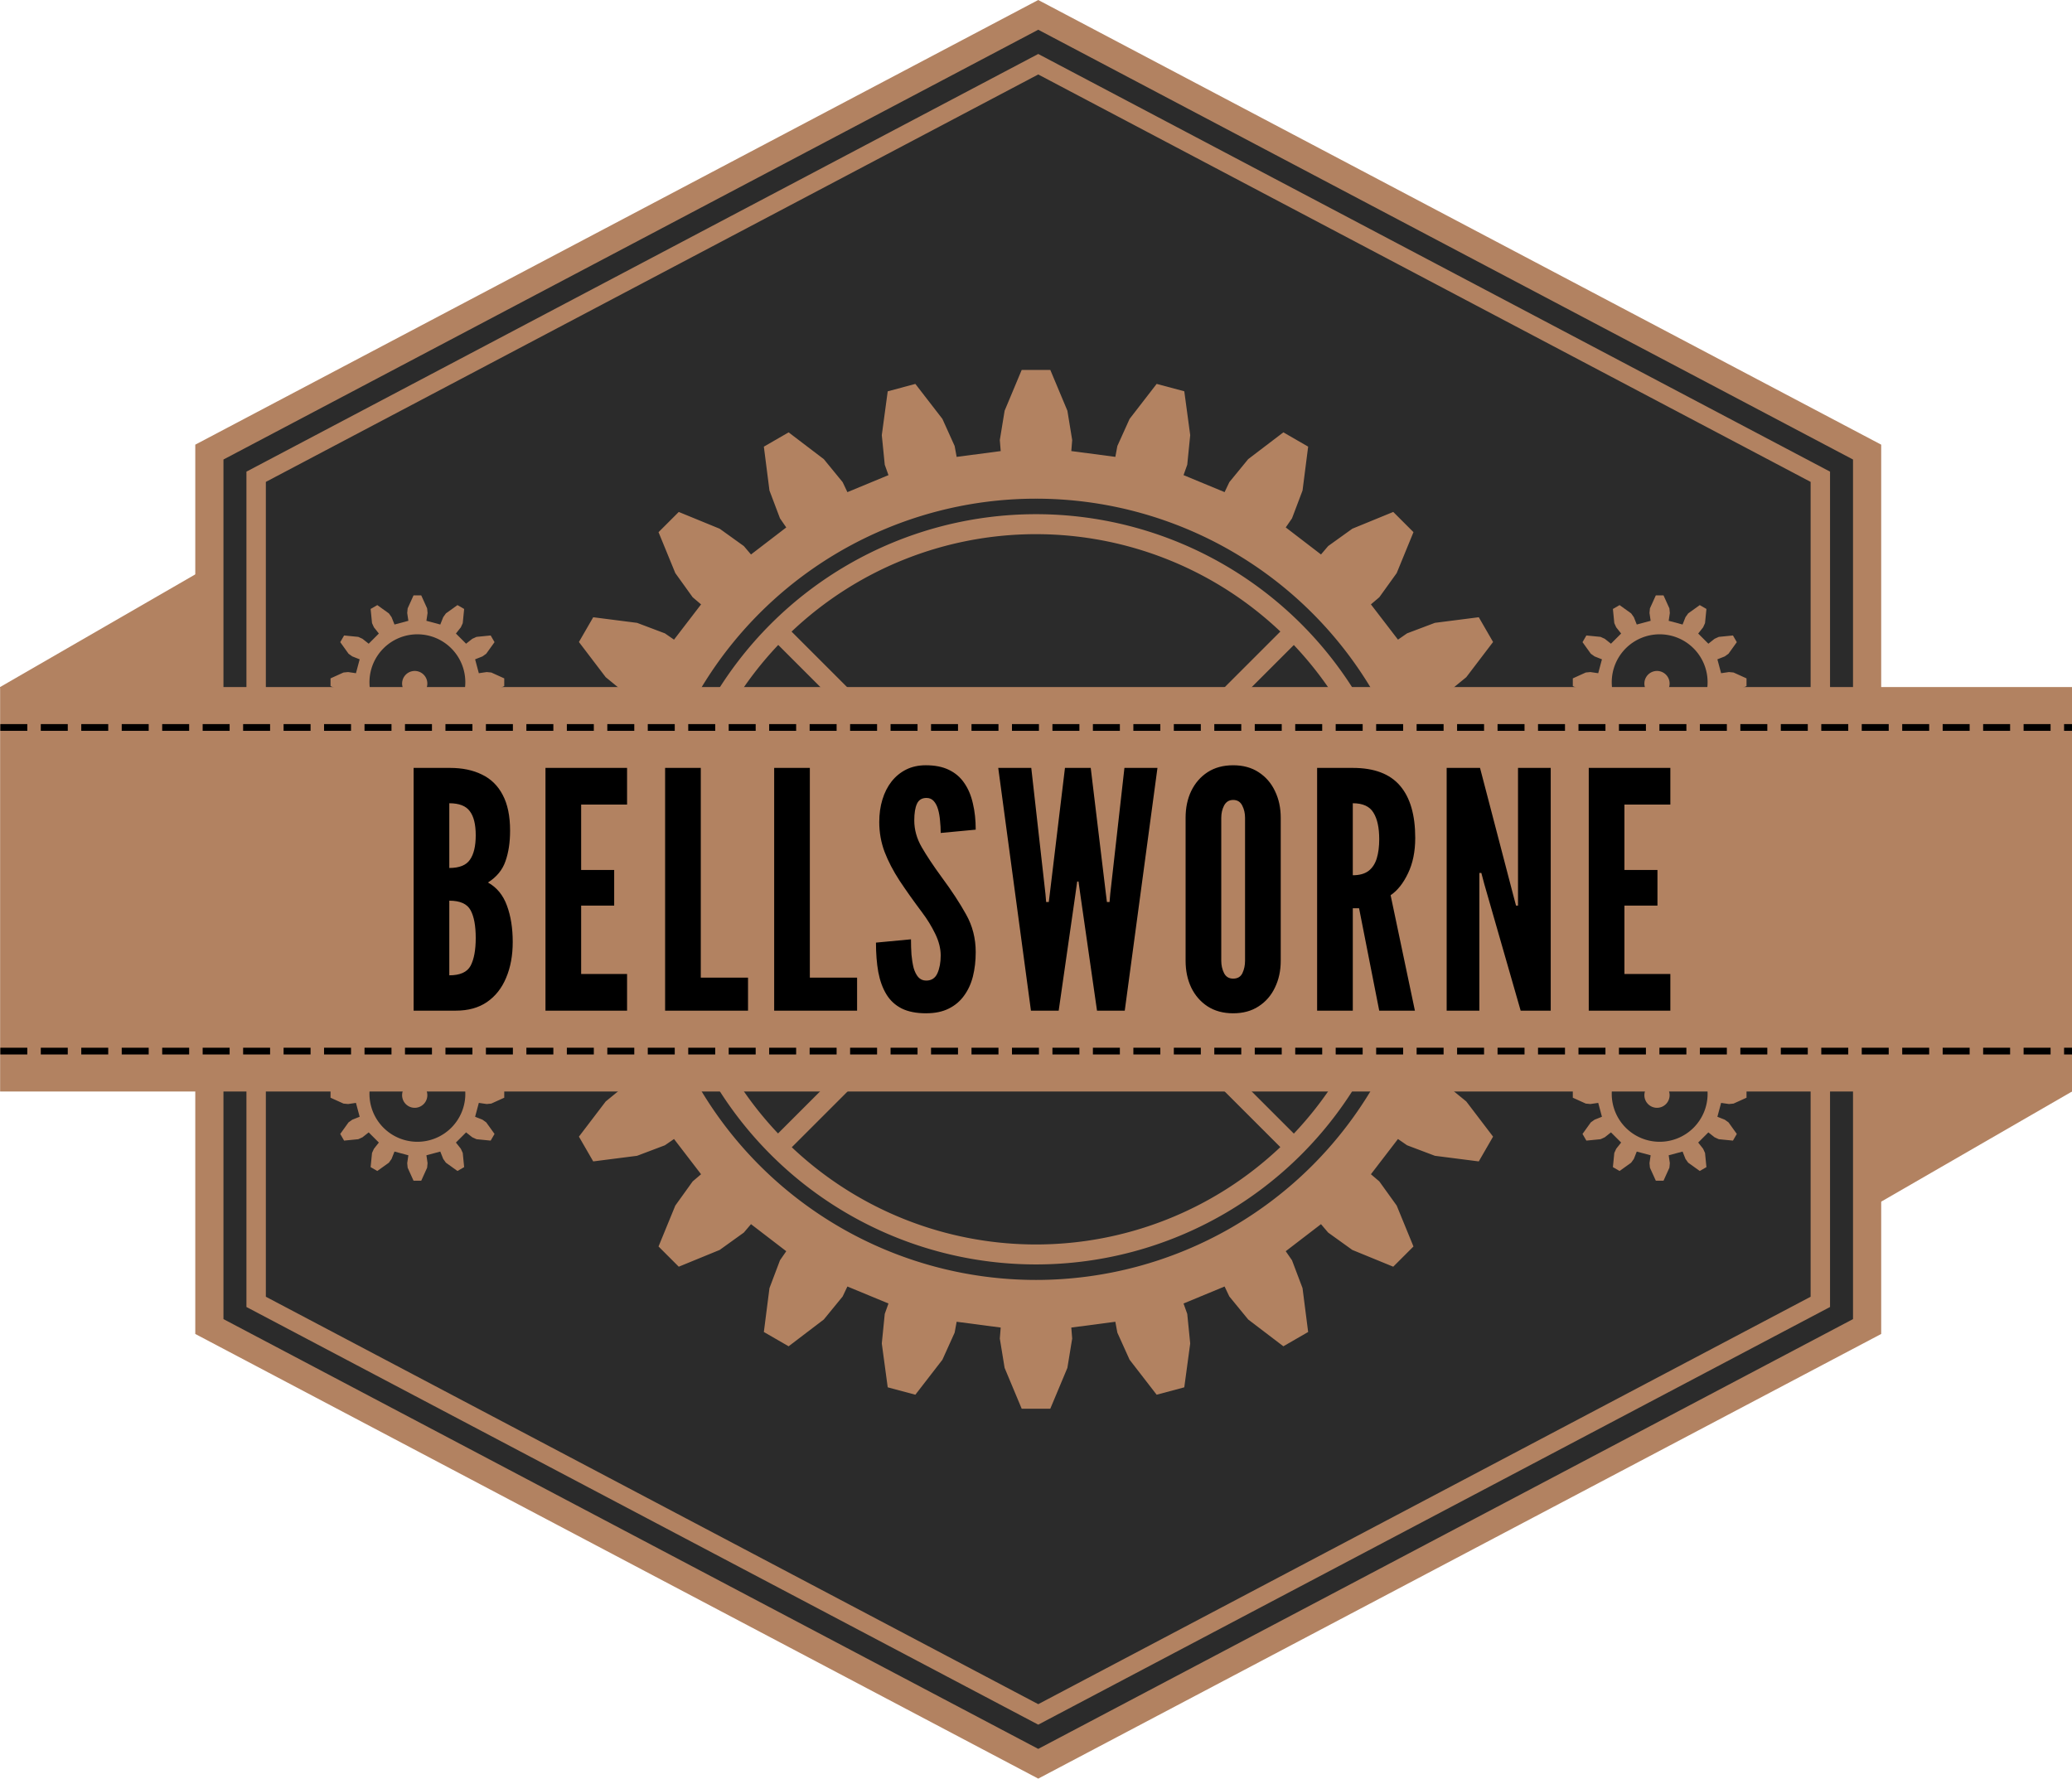
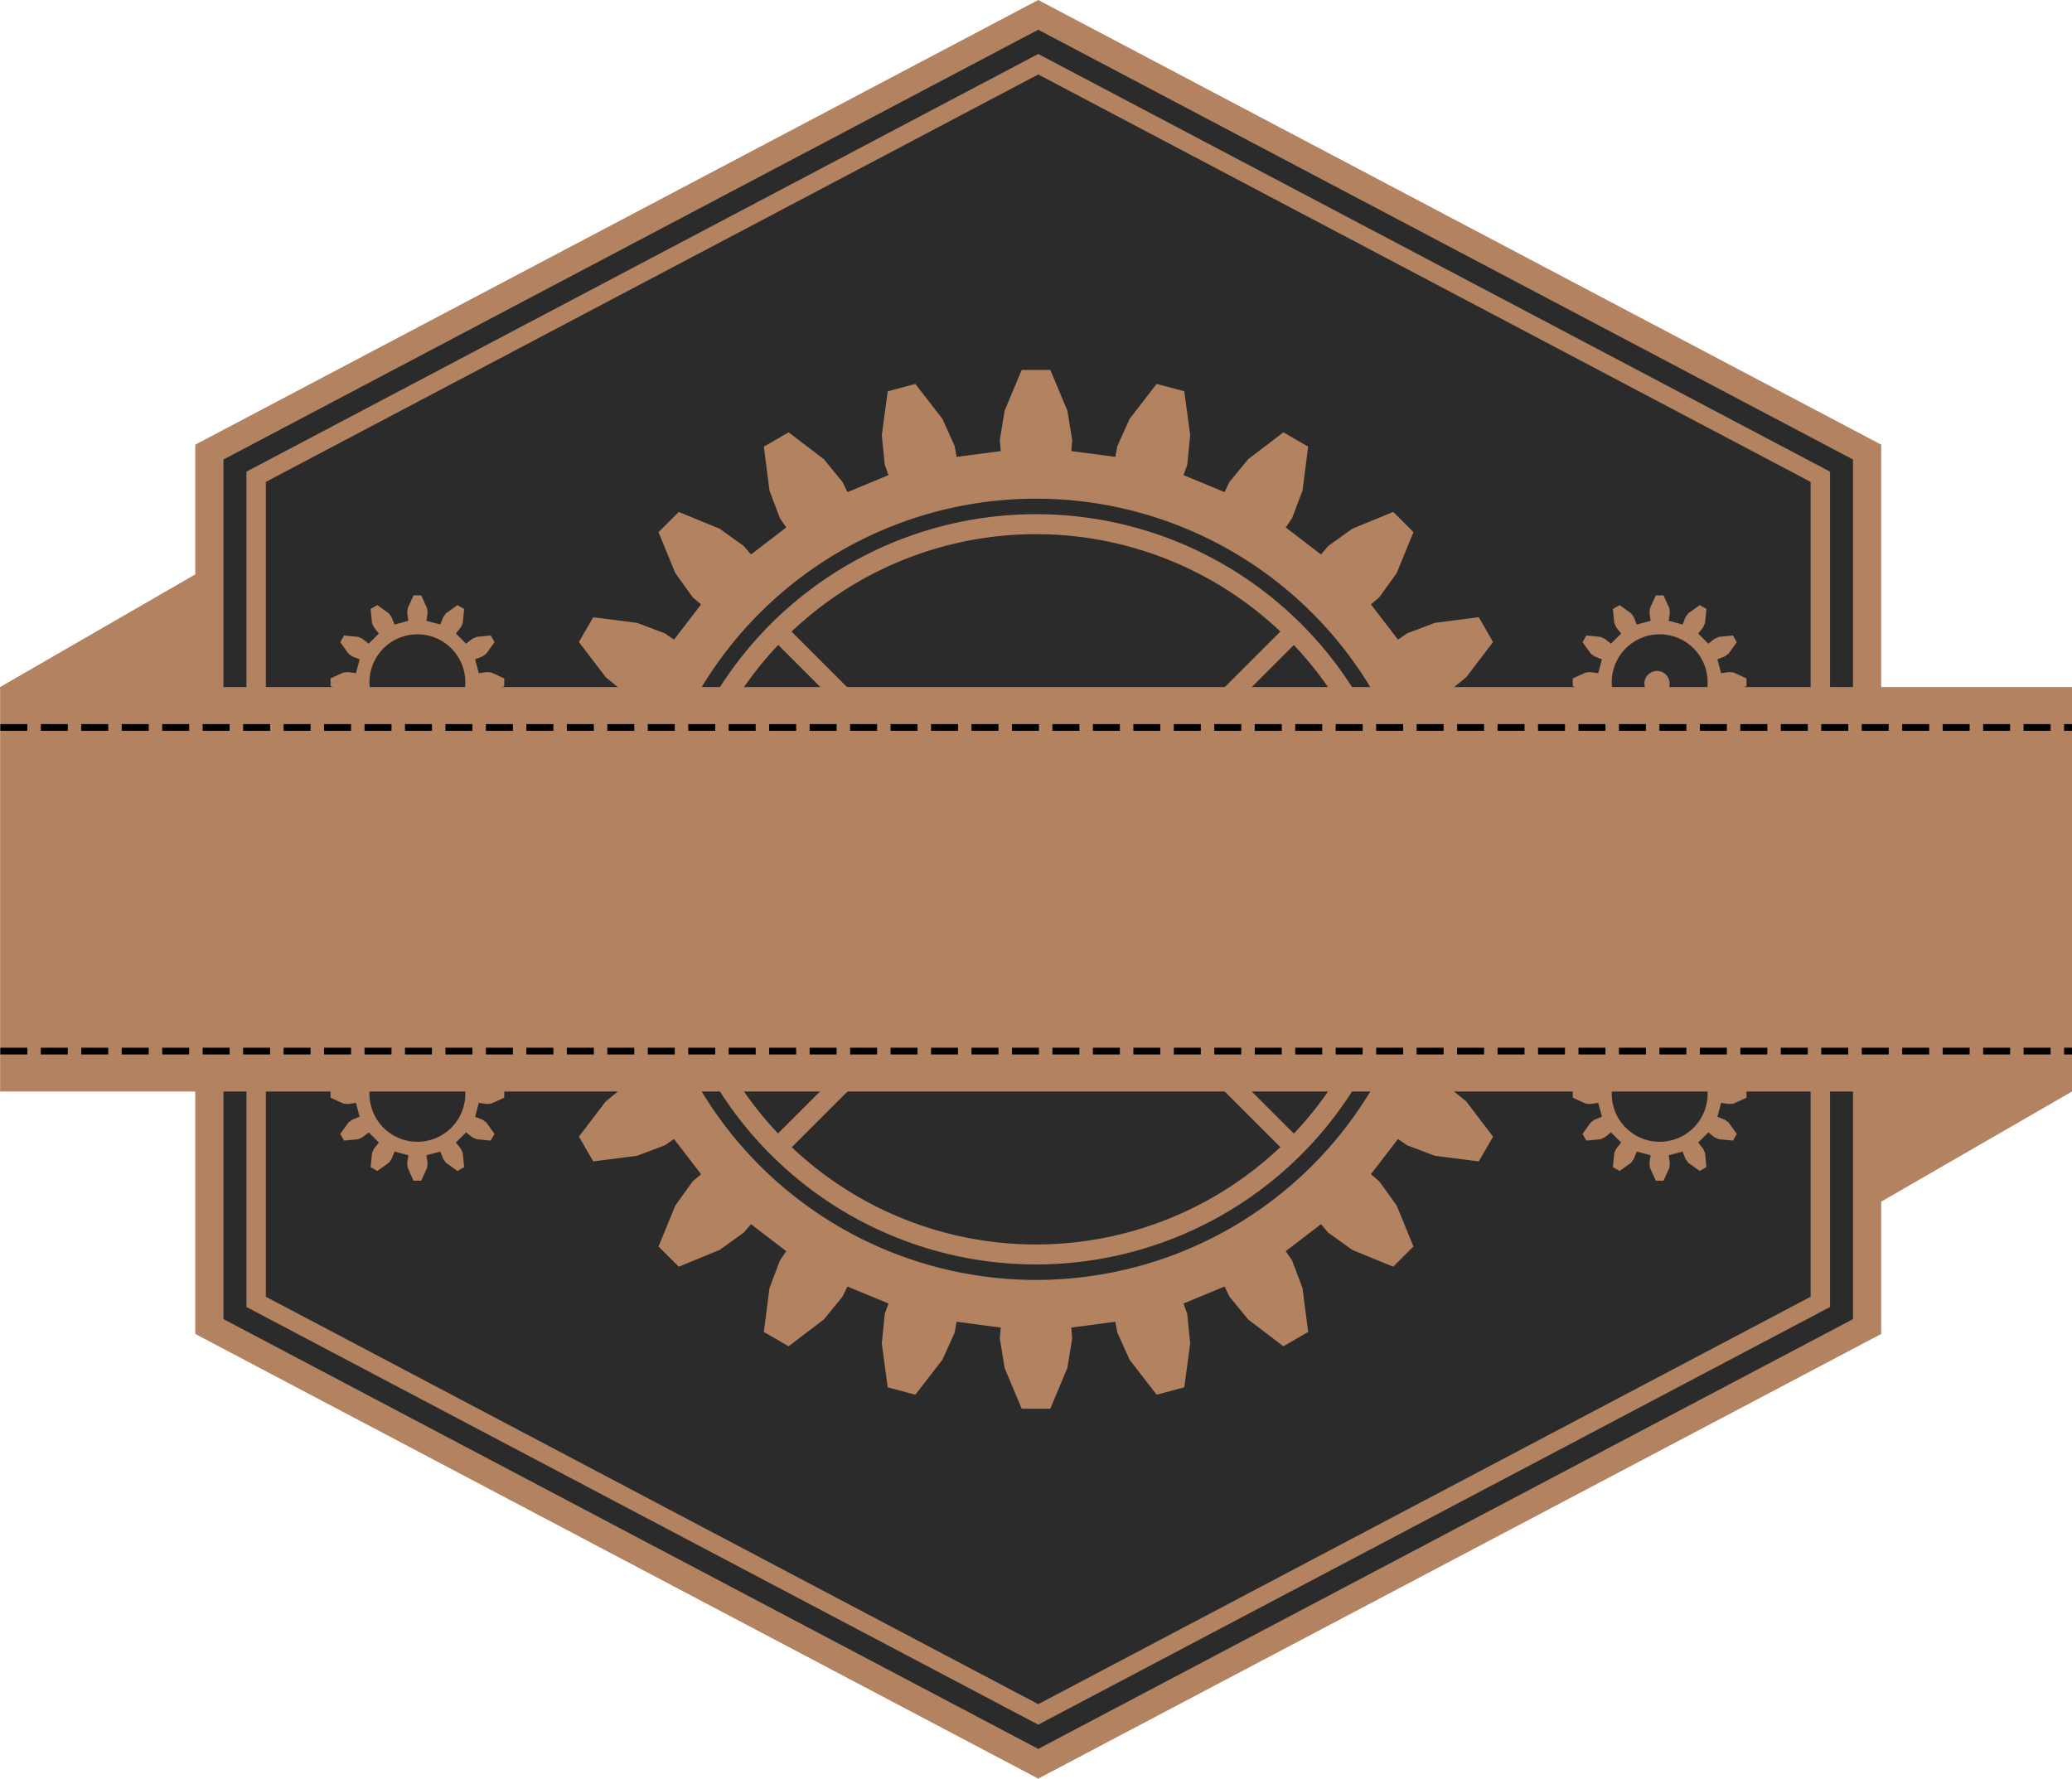
<svg xmlns="http://www.w3.org/2000/svg" xmlns:ns1="http://sodipodi.sourceforge.net/DTD/sodipodi-0.dtd" xmlns:ns2="http://www.inkscape.org/namespaces/inkscape" id="svg8" version="1.1" viewBox="0 0 308.908 265.234" height="1002.458" width="1167.528" ns1:docname="bellsworne-logo-no-bg.svg" ns2:version="1.4.2 (ebf0e940d0, 2025-05-08)">
  <ns1:namedview id="namedview1" pagecolor="#505050" bordercolor="#ffffff" borderopacity="1" ns2:showpageshadow="0" ns2:pageopacity="0" ns2:pagecheckerboard="1" ns2:deskcolor="#505050" ns2:zoom="0.47279387" ns2:cx="726.53227" ns2:cy="618.66285" ns2:window-width="953" ns2:window-height="1070" ns2:window-x="962" ns2:window-y="5" ns2:window-maximized="1" ns2:current-layer="svg8" />
  <defs id="defs2" />
  <g id="layer1" transform="translate(901.505,-486.711)">
    <g id="g1388" transform="translate(-613.651,356.217)">
-       <path id="ellipse1306" style="fill:#ff0000;stroke-width:0.265" d="m -67.572,308.169 a 64.216,39.688 0 0 1 -64.216,39.688 64.216,39.688 0 0 1 -64.216,-39.688 64.216,39.688 0 0 1 64.216,-39.688 64.216,39.688 0 0 1 64.216,39.688 z" />
      <path style="fill:#b28261;fill-opacity:1;stroke:none;stroke-width:0.265px;stroke-linecap:butt;stroke-linejoin:miter;stroke-opacity:1" d="m 21.054,293.266 -49.179,28.393 2.7,-40.742 39.158,-0.794 z" id="path1308" />
      <path style="fill:#b28261;fill-opacity:1;stroke:none;stroke-width:0.265px;stroke-linecap:butt;stroke-linejoin:miter;stroke-opacity:1" d="m -287.854,232.956 42.385,-24.471 -1.676,43.328 -34.925,-6.615 -5.783,-12.242" id="path1310" />
      <g id="g1324" transform="matrix(0.816,0,0,1,-629.267,344.682)">
        <g id="g1316" transform="matrix(1.341,0,0,1,-177.686,6.735)" style="fill:#2b2b2b;fill-opacity:1;stroke:none">
          <path style="fill:#2b2b2b;fill-opacity:1;stroke:none;stroke-width:2.646;stroke-miterlimit:4;stroke-dasharray:none" id="path1312" d="m 692.519,-26.785 -106.557,61.521 -106.557,-61.521 0,-123.041 106.557,-61.521 106.557,61.521 z" />
          <path style="fill:#2b2b2b;fill-opacity:1;stroke:none;stroke-width:3.839;stroke-miterlimit:4;stroke-dasharray:none" id="path1314" d="m 698.892,-23.106 -112.93,65.2 -112.93,-65.2 0,-130.4 112.93,-65.2 112.93,65.2 z" />
        </g>
        <g id="g1322" transform="matrix(1.341,0,0,1,-177.686,6.735)" style="stroke:#b28261;stroke-opacity:1">
          <path style="fill:none;stroke:#b28261;stroke-width:2.646;stroke-miterlimit:4;stroke-dasharray:none;stroke-opacity:1" id="path1318" d="m 692.519,-26.785 -106.557,61.521 -106.557,-61.521 0,-123.041 106.557,-61.521 106.557,61.521 z" />
          <path style="fill:none;stroke:#b28261;stroke-width:3.839;stroke-miterlimit:4;stroke-dasharray:none;stroke-opacity:1" id="path1320" d="m 698.892,-23.106 -112.93,65.2 -112.93,-65.2 0,-130.4 112.93,-65.2 112.93,65.2 z" />
        </g>
      </g>
      <path id="path1326" style="fill:#b28261;fill-opacity:1;stroke:none;stroke-width:0.936" d="m -135.533,185.66 -2.545,6.083 -0.717,4.377 0.133,1.642 -6.57,0.865 -0.296,-1.62 -1.825,-4.043 -4.034,-5.219 -4.12,1.104 -0.883,6.535 0.441,4.414 0.552,1.551 -6.122,2.536 -0.706,-1.488 -2.809,-3.432 -5.248,-3.995 -3.692,2.132 0.837,6.541 1.567,4.149 0.936,1.357 -5.257,4.032 -1.066,-1.254 -3.602,-2.587 -6.102,-2.501 -3.015,3.015 2.501,6.102 2.587,3.602 1.254,1.066 -4.032,5.257 -1.357,-0.936 -4.149,-1.567 -6.541,-0.837 -2.132,3.692 3.995,5.248 3.432,2.809 1.488,0.706 -2.536,6.122 -1.551,-0.554 -4.414,-0.439 -6.535,0.883 -1.103,4.12 5.217,4.034 4.043,1.825 1.62,0.296 -0.865,6.568 -1.642,-0.132 -4.377,0.717 -6.084,2.545 v 4.264 l 6.084,2.545 4.377,0.719 1.642,-0.133 0.865,6.568 -1.62,0.298 -4.043,1.825 -5.217,4.034 1.103,4.118 6.535,0.885 4.414,-0.441 1.551,-0.552 2.536,6.12 -1.488,0.706 -3.432,2.81 -3.995,5.246 2.132,3.694 6.541,-0.837 4.149,-1.569 1.357,-0.934 4.032,5.255 -1.254,1.068 -2.587,3.602 -2.501,6.102 3.015,3.015 6.102,-2.501 3.602,-2.589 1.066,-1.254 5.257,4.034 -0.936,1.355 -1.567,4.149 -0.837,6.542 3.692,2.132 5.248,-3.997 2.809,-3.432 0.706,-1.487 6.122,2.534 -0.552,1.552 -0.441,4.412 0.883,6.537 4.12,1.103 4.034,-5.217 1.825,-4.043 0.296,-1.62 6.57,0.865 -0.133,1.642 0.717,4.376 2.545,6.085 h 4.264 l 2.547,-6.085 0.717,-4.376 -0.133,-1.642 6.568,-0.865 0.298,1.62 1.825,4.043 4.034,5.217 4.12,-1.103 0.883,-6.537 -0.441,-4.412 -0.552,-1.552 6.12,-2.534 0.708,1.487 2.809,3.432 5.246,3.997 3.694,-2.132 -0.837,-6.542 -1.569,-4.149 -0.934,-1.355 5.255,-4.034 1.068,1.254 3.602,2.589 6.102,2.501 3.015,-3.015 -2.501,-6.102 -2.589,-3.602 -1.254,-1.068 4.034,-5.255 1.355,0.934 4.149,1.569 6.542,0.837 2.132,-3.694 -3.995,-5.246 -3.434,-2.81 -1.487,-0.706 2.534,-6.12 1.552,0.552 4.412,0.441 6.537,-0.885 1.103,-4.118 -5.217,-4.034 -4.043,-1.825 -1.62,-0.298 0.865,-6.568 1.642,0.133 4.377,-0.719 6.083,-2.545 V 260.978 l -6.083,-2.545 -4.377,-0.717 -1.642,0.132 -0.865,-6.568 1.62,-0.296 4.043,-1.825 5.217,-4.034 -1.103,-4.12 -6.537,-0.883 -4.412,0.439 -1.552,0.554 -2.534,-6.122 1.487,-0.706 3.434,-2.809 3.995,-5.248 -2.132,-3.692 -6.542,0.837 -4.149,1.567 -1.355,0.936 -4.034,-5.257 1.254,-1.066 2.589,-3.602 2.501,-6.102 -3.015,-3.015 -6.102,2.501 -3.602,2.587 -1.068,1.254 -5.255,-4.032 0.934,-1.357 1.569,-4.149 0.837,-6.541 -3.694,-2.132 -5.246,3.995 -2.809,3.432 -0.708,1.488 -6.12,-2.536 0.552,-1.551 0.441,-4.414 -0.883,-6.535 -4.12,-1.104 -4.034,5.219 -1.825,4.043 -0.298,1.62 -6.568,-0.865 0.133,-1.642 -0.717,-4.377 -2.547,-6.083 z m 1.914,19.199 a 58.252,58.252 0 0 1 0.218,0 58.252,58.252 0 0 1 58.253,58.251 58.252,58.252 0 0 1 -58.253,58.253 58.252,58.252 0 0 1 -58.251,-58.253 58.252,58.252 0 0 1 58.033,-58.251 z m 0.218,2.313 a 55.938,55.938 0 0 0 -55.938,55.94 55.938,55.938 0 0 0 55.938,55.938 55.938,55.938 0 0 0 55.94,-55.938 55.938,55.938 0 0 0 -55.94,-55.94 z m -0.296,2.979 a 52.959,52.959 0 0 1 0.296,0 52.959,52.959 0 0 1 36.433,14.522 l -31.655,31.655 a 8.185,8.185 0 0 0 -4.452,-1.318 8.185,8.185 0 0 0 -4.849,1.591 l -31.917,-31.919 a 52.959,52.959 0 0 1 36.144,-14.531 z m -38.132,16.519 31.961,31.961 a 8.185,8.185 0 0 0 -1.393,4.566 8.185,8.185 0 0 0 1.3,4.425 l -31.898,31.897 a 52.959,52.959 0 0 1 -14.5,-36.406 52.959,52.959 0 0 1 14.531,-36.442 z m 76.867,0.011 a 52.959,52.959 0 0 1 14.522,36.433 52.959,52.959 0 0 1 -14.518,36.426 l -31.509,-31.509 a 8.185,8.185 0 0 0 1.578,-4.833 8.185,8.185 0 0 0 -1.657,-4.935 z m -43.021,43.067 a 8.185,8.185 0 0 0 4.908,1.636 8.185,8.185 0 0 0 4.549,-1.382 l 31.553,31.553 a 52.959,52.959 0 0 1 -36.428,14.518 52.959,52.959 0 0 1 -36.408,-14.498 z" />
      <g id="g1340" transform="translate(-741.978,359.746)">
        <g id="g1332" transform="matrix(0.504,0,0,0.504,263.257,-0.911)">
          <path id="path1328" style="fill:#b28261;fill-opacity:1;stroke:none;stroke-width:4.355;stroke-opacity:1" d="m 1890.682,-1044.877 -6.555,14.48 -0.5,5.135 1.285,8.754 -15.498,4.152 -3.264,-8.225 -2.998,-4.195 -12.918,-9.264 -7.451,4.303 1.562,15.818 2.135,4.695 5.49,6.938 -11.346,11.346 -6.938,-5.49 -4.695,-2.135 -15.818,-1.563 -4.303,7.451 9.264,12.918 4.195,2.998 8.225,3.264 -4.154,15.498 -8.752,-1.285 -5.135,0.5 -14.48,6.555 v 8.605 l 14.48,6.555 5.135,0.498 8.752,-1.285 4.154,15.498 -8.225,3.264 -4.195,3 -9.264,12.916 4.303,7.453 15.818,-1.564 4.695,-2.135 6.938,-5.49 11.346,11.346 -5.49,6.938 -2.135,4.697 -1.562,15.816 7.451,4.303 12.918,-9.262 2.998,-4.197 3.264,-8.223 15.498,4.152 -1.285,8.752 0.5,5.135 6.555,14.48 h 8.604 l 6.557,-14.48 0.498,-5.135 -1.285,-8.752 15.498,-4.152 3.264,8.223 3,4.197 12.916,9.262 7.451,-4.303 -1.562,-15.816 -2.135,-4.697 -5.49,-6.938 11.346,-11.346 6.938,5.49 4.697,2.135 15.816,1.564 4.303,-7.453 -9.262,-12.916 -4.197,-3 -8.223,-3.264 4.152,-15.498 8.752,1.285 5.135,-0.498 14.48,-6.555 v -8.605 l -14.48,-6.555 -5.135,-0.5 -8.752,1.285 -4.152,-15.498 8.223,-3.264 4.197,-2.998 9.262,-12.918 -4.303,-7.451 -15.816,1.563 -4.697,2.135 -6.938,5.49 -11.346,-11.346 5.49,-6.938 2.135,-4.695 1.562,-15.818 -7.451,-4.303 -12.916,9.264 -3,4.195 -3.264,8.225 -15.498,-4.152 1.285,-8.754 -0.498,-5.135 -6.557,-14.48 z m 3.912,43.451 a 53.5,53.5 0 0 1 0.391,0 53.5,53.5 0 0 1 53.5,53.5 53.5,53.5 0 0 1 -53.5,53.5 53.5,53.5 0 0 1 -53.5,-53.5 53.5,53.5 0 0 1 53.109,-53.5 z" transform="scale(0.265)" />
-           <path id="path1330" style="fill:#b28261;fill-opacity:1;stroke:none;stroke-width:0.064;stroke-miterlimit:4;stroke-dasharray:none;stroke-dashoffset:0;stroke-opacity:1" d="m 505.112,-250.806 a 3.731,3.731 0 0 1 -3.731,3.731 3.731,3.731 0 0 1 -3.731,-3.731 3.731,3.731 0 0 1 3.731,-3.731 3.731,3.731 0 0 1 3.731,3.731 z" />
        </g>
        <g id="g1338" transform="matrix(0.504,0,0,0.504,448.465,-0.911)">
          <path id="path1334" style="fill:#b28261;fill-opacity:1;stroke:none;stroke-width:4.355;stroke-opacity:1" d="m 1890.682,-1044.877 -6.555,14.48 -0.5,5.135 1.285,8.754 -15.498,4.152 -3.264,-8.225 -2.998,-4.195 -12.918,-9.264 -7.451,4.303 1.562,15.818 2.135,4.695 5.49,6.938 -11.346,11.346 -6.938,-5.49 -4.695,-2.135 -15.818,-1.563 -4.303,7.451 9.264,12.918 4.195,2.998 8.225,3.264 -4.154,15.498 -8.752,-1.285 -5.135,0.5 -14.48,6.555 v 8.605 l 14.48,6.555 5.135,0.498 8.752,-1.285 4.154,15.498 -8.225,3.264 -4.195,3 -9.264,12.916 4.303,7.453 15.818,-1.564 4.695,-2.135 6.938,-5.49 11.346,11.346 -5.49,6.938 -2.135,4.697 -1.562,15.816 7.451,4.303 12.918,-9.262 2.998,-4.197 3.264,-8.223 15.498,4.152 -1.285,8.752 0.5,5.135 6.555,14.48 h 8.604 l 6.557,-14.48 0.498,-5.135 -1.285,-8.752 15.498,-4.152 3.264,8.223 3,4.197 12.916,9.262 7.451,-4.303 -1.562,-15.816 -2.135,-4.697 -5.49,-6.938 11.346,-11.346 6.938,5.49 4.697,2.135 15.816,1.564 4.303,-7.453 -9.262,-12.916 -4.197,-3 -8.223,-3.264 4.152,-15.498 8.752,1.285 5.135,-0.498 14.48,-6.555 v -8.605 l -14.48,-6.555 -5.135,-0.5 -8.752,1.285 -4.152,-15.498 8.223,-3.264 4.197,-2.998 9.262,-12.918 -4.303,-7.451 -15.816,1.563 -4.697,2.135 -6.938,5.49 -11.346,-11.346 5.49,-6.938 2.135,-4.695 1.562,-15.818 -7.451,-4.303 -12.916,9.264 -3,4.195 -3.264,8.225 -15.498,-4.152 1.285,-8.754 -0.498,-5.135 -6.557,-14.48 z m 3.912,43.451 a 53.5,53.5 0 0 1 0.391,0 53.5,53.5 0 0 1 53.5,53.5 53.5,53.5 0 0 1 -53.5,53.5 53.5,53.5 0 0 1 -53.5,-53.5 53.5,53.5 0 0 1 53.109,-53.5 z" transform="scale(0.265)" />
          <path id="path1336" style="fill:#b28261;fill-opacity:1;stroke:none;stroke-width:0.064;stroke-miterlimit:4;stroke-dasharray:none;stroke-dashoffset:0;stroke-opacity:1" d="m 505.112,-250.806 a 3.731,3.731 0 0 1 -3.731,3.731 3.731,3.731 0 0 1 -3.731,-3.731 3.731,3.731 0 0 1 3.731,-3.731 3.731,3.731 0 0 1 3.731,3.731 z" />
        </g>
      </g>
      <g id="g1354" transform="translate(-741.978,421.13)">
        <g id="g1346" transform="matrix(0.504,0,0,0.504,263.257,-0.911)">
          <path id="path1342" style="fill:#b28261;fill-opacity:1;stroke:none;stroke-width:4.355;stroke-opacity:1" d="m 1890.682,-1044.877 -6.555,14.48 -0.5,5.135 1.285,8.754 -15.498,4.152 -3.264,-8.225 -2.998,-4.195 -12.918,-9.264 -7.451,4.303 1.562,15.818 2.135,4.695 5.49,6.938 -11.346,11.346 -6.938,-5.49 -4.695,-2.135 -15.818,-1.563 -4.303,7.451 9.264,12.918 4.195,2.998 8.225,3.264 -4.154,15.498 -8.752,-1.285 -5.135,0.5 -14.48,6.555 v 8.605 l 14.48,6.555 5.135,0.498 8.752,-1.285 4.154,15.498 -8.225,3.264 -4.195,3 -9.264,12.916 4.303,7.453 15.818,-1.564 4.695,-2.135 6.938,-5.49 11.346,11.346 -5.49,6.938 -2.135,4.697 -1.562,15.816 7.451,4.303 12.918,-9.262 2.998,-4.197 3.264,-8.223 15.498,4.152 -1.285,8.752 0.5,5.135 6.555,14.48 h 8.604 l 6.557,-14.48 0.498,-5.135 -1.285,-8.752 15.498,-4.152 3.264,8.223 3,4.197 12.916,9.262 7.451,-4.303 -1.562,-15.816 -2.135,-4.697 -5.49,-6.938 11.346,-11.346 6.938,5.49 4.697,2.135 15.816,1.564 4.303,-7.453 -9.262,-12.916 -4.197,-3 -8.223,-3.264 4.152,-15.498 8.752,1.285 5.135,-0.498 14.48,-6.555 v -8.605 l -14.48,-6.555 -5.135,-0.5 -8.752,1.285 -4.152,-15.498 8.223,-3.264 4.197,-2.998 9.262,-12.918 -4.303,-7.451 -15.816,1.563 -4.697,2.135 -6.938,5.49 -11.346,-11.346 5.49,-6.938 2.135,-4.695 1.562,-15.818 -7.451,-4.303 -12.916,9.264 -3,4.195 -3.264,8.225 -15.498,-4.152 1.285,-8.754 -0.498,-5.135 -6.557,-14.48 z m 3.912,43.451 a 53.5,53.5 0 0 1 0.391,0 53.5,53.5 0 0 1 53.5,53.5 53.5,53.5 0 0 1 -53.5,53.5 53.5,53.5 0 0 1 -53.5,-53.5 53.5,53.5 0 0 1 53.109,-53.5 z" transform="scale(0.265)" />
-           <path id="path1344" style="fill:#b28261;fill-opacity:1;stroke:none;stroke-width:0.064;stroke-miterlimit:4;stroke-dasharray:none;stroke-dashoffset:0;stroke-opacity:1" d="m 505.112,-250.806 a 3.731,3.731 0 0 1 -3.731,3.731 3.731,3.731 0 0 1 -3.731,-3.731 3.731,3.731 0 0 1 3.731,-3.731 3.731,3.731 0 0 1 3.731,3.731 z" />
        </g>
        <g id="g1352" transform="matrix(0.504,0,0,0.504,448.465,-0.911)">
          <path id="path1348" style="fill:#b28261;fill-opacity:1;stroke:none;stroke-width:4.355;stroke-opacity:1" d="m 1890.682,-1044.877 -6.555,14.48 -0.5,5.135 1.285,8.754 -15.498,4.152 -3.264,-8.225 -2.998,-4.195 -12.918,-9.264 -7.451,4.303 1.562,15.818 2.135,4.695 5.49,6.938 -11.346,11.346 -6.938,-5.49 -4.695,-2.135 -15.818,-1.563 -4.303,7.451 9.264,12.918 4.195,2.998 8.225,3.264 -4.154,15.498 -8.752,-1.285 -5.135,0.5 -14.48,6.555 v 8.605 l 14.48,6.555 5.135,0.498 8.752,-1.285 4.154,15.498 -8.225,3.264 -4.195,3 -9.264,12.916 4.303,7.453 15.818,-1.564 4.695,-2.135 6.938,-5.49 11.346,11.346 -5.49,6.938 -2.135,4.697 -1.562,15.816 7.451,4.303 12.918,-9.262 2.998,-4.197 3.264,-8.223 15.498,4.152 -1.285,8.752 0.5,5.135 6.555,14.48 h 8.604 l 6.557,-14.48 0.498,-5.135 -1.285,-8.752 15.498,-4.152 3.264,8.223 3,4.197 12.916,9.262 7.451,-4.303 -1.562,-15.816 -2.135,-4.697 -5.49,-6.938 11.346,-11.346 6.938,5.49 4.697,2.135 15.816,1.564 4.303,-7.453 -9.262,-12.916 -4.197,-3 -8.223,-3.264 4.152,-15.498 8.752,1.285 5.135,-0.498 14.48,-6.555 v -8.605 l -14.48,-6.555 -5.135,-0.5 -8.752,1.285 -4.152,-15.498 8.223,-3.264 4.197,-2.998 9.262,-12.918 -4.303,-7.451 -15.816,1.563 -4.697,2.135 -6.938,5.49 -11.346,-11.346 5.49,-6.938 2.135,-4.695 1.562,-15.818 -7.451,-4.303 -12.916,9.264 -3,4.195 -3.264,8.225 -15.498,-4.152 1.285,-8.754 -0.498,-5.135 -6.557,-14.48 z m 3.912,43.451 a 53.5,53.5 0 0 1 0.391,0 53.5,53.5 0 0 1 53.5,53.5 53.5,53.5 0 0 1 -53.5,53.5 53.5,53.5 0 0 1 -53.5,-53.5 53.5,53.5 0 0 1 53.109,-53.5 z" transform="scale(0.265)" />
-           <path id="path1350" style="fill:#b28261;fill-opacity:1;stroke:none;stroke-width:0.064;stroke-miterlimit:4;stroke-dasharray:none;stroke-dashoffset:0;stroke-opacity:1" d="m 505.112,-250.806 a 3.731,3.731 0 0 1 -3.731,3.731 3.731,3.731 0 0 1 -3.731,-3.731 3.731,3.731 0 0 1 3.731,-3.731 3.731,3.731 0 0 1 3.731,3.731 z" />
        </g>
      </g>
      <g id="g1376" transform="matrix(0.76,0,0,0.76,-589.51,326.238)">
        <path id="rect1356" style="fill:#b28261;stroke-width:4.733" d="m 396.939,-122.748 h 406.482 v 79.36 H 396.939 Z" />
-         <path style="font-size:64.803px;line-height:1.25;font-family:'League Gothic';-inkscape-font-specification:'League Gothic';text-align:center;letter-spacing:2.277px;text-anchor:middle;stroke-width:0.675" d="m 478.055,-59.252 v -47.631 h 7.128 q 3.629,0 6.254,1.296 2.657,1.264 4.083,3.985 1.458,2.722 1.458,7.031 0,3.435 -0.907,5.994 -0.875,2.56 -3.435,4.18 2.592,1.426 3.726,4.536 1.134,3.078 1.134,7.128 0,3.985 -1.296,7.031 -1.264,3.046 -3.759,4.763 -2.463,1.685 -6.092,1.685 z m 6.999,-6.934 q 3.175,0 4.18,-1.879 1.004,-1.912 1.004,-5.443 0,-3.597 -1.004,-5.443 -1.004,-1.879 -4.18,-1.879 z m 0,-21.061 q 2.949,0 4.05,-1.62 1.134,-1.62 1.134,-4.795 0,-3.208 -1.166,-4.731 -1.134,-1.555 -4.018,-1.555 z m 18.867,27.995 v -47.631 h 16.006 v 7.193 h -9.008 v 12.831 h 6.48 v 6.999 h -6.48 v 13.414 h 9.008 v 7.193 z m 23.468,0 v -47.631 h 6.999 v 41.15 h 9.267 v 6.48 z m 21.394,0 v -47.631 h 6.999 v 41.15 h 9.267 v 6.48 z m 29.819,0.518 q -2.884,0 -4.795,-0.94 -1.912,-0.972 -3.013,-2.787 -1.102,-1.814 -1.588,-4.374 -0.454,-2.56 -0.454,-5.768 l 6.869,-0.648 q 0,1.555 0.097,3.013 0.13,1.426 0.421,2.592 0.324,1.134 0.907,1.814 0.616,0.68 1.555,0.68 1.555,0 2.203,-1.426 0.648,-1.458 0.648,-3.499 0,-2.041 -1.069,-4.245 -1.069,-2.203 -2.56,-4.18 -2.527,-3.37 -4.439,-6.254 -1.879,-2.884 -2.949,-5.67 -1.037,-2.787 -1.037,-5.832 0,-2.398 0.616,-4.407 0.616,-2.041 1.782,-3.532 1.199,-1.523 2.884,-2.365 1.685,-0.842 3.856,-0.842 2.689,0 4.536,0.907 1.879,0.907 3.013,2.592 1.166,1.685 1.685,4.018 0.551,2.301 0.551,5.119 l -6.869,0.648 q 0,-1.199 -0.13,-2.398 -0.097,-1.231 -0.389,-2.236 -0.292,-1.004 -0.842,-1.62 -0.551,-0.616 -1.426,-0.616 -1.361,0 -1.879,1.166 -0.518,1.134 -0.518,3.24 0,2.722 1.458,5.249 1.458,2.527 3.921,5.897 2.949,3.985 4.795,7.323 1.879,3.337 1.879,7.388 0,2.56 -0.551,4.763 -0.551,2.171 -1.75,3.791 -1.166,1.62 -3.013,2.527 -1.815,0.907 -4.407,0.907 z m 20.552,-0.518 -6.416,-47.631 h 6.48 l 2.787,24.755 0.13,1.555 h 0.518 l 0.194,-1.555 2.981,-24.755 h 5.055 l 2.981,24.755 0.194,1.555 h 0.518 l 0.13,-1.555 2.787,-24.755 h 6.48 l -6.416,47.631 h -5.443 l -3.24,-22.552 -0.389,-2.787 h -0.259 l -0.389,2.787 -3.24,22.552 z m 39.669,0.518 q -2.916,0 -5.022,-1.361 -2.074,-1.361 -3.208,-3.694 -1.102,-2.333 -1.102,-5.249 v -28.06 q 0,-2.949 1.102,-5.249 1.134,-2.333 3.208,-3.694 2.106,-1.361 5.022,-1.361 2.916,0 4.99,1.361 2.106,1.361 3.208,3.694 1.134,2.333 1.134,5.249 v 28.06 q 0,2.916 -1.134,5.249 -1.102,2.333 -3.208,3.694 -2.074,1.361 -4.99,1.361 z m 0,-6.804 q 1.296,0 1.814,-1.069 0.518,-1.102 0.518,-2.43 v -28.06 q 0,-1.328 -0.551,-2.398 -0.551,-1.102 -1.782,-1.102 -1.199,0 -1.782,1.102 -0.551,1.069 -0.551,2.398 v 28.06 q 0,1.328 0.551,2.43 0.551,1.069 1.782,1.069 z m 16.469,6.286 v -47.631 h 6.999 q 6.286,0 9.267,3.499 2.981,3.467 2.981,10.239 0,4.018 -1.426,6.966 -1.393,2.916 -3.402,4.277 l 4.763,22.649 h -6.999 l -3.953,-20.089 h -1.231 v 20.089 z m 6.999,-26.569 q 1.944,0 3.078,-0.842 1.134,-0.875 1.62,-2.463 0.486,-1.588 0.486,-3.759 0,-3.402 -1.134,-5.217 -1.102,-1.847 -4.05,-1.847 z m 18.413,26.569 v -47.631 h 6.545 l 6.48,24.82 0.583,2.203 h 0.389 v -27.023 h 6.416 v 47.631 h -5.897 l -7.128,-24.82 -0.583,-2.203 h -0.389 v 27.023 z m 27.874,0 v -47.631 h 16.006 v 7.193 h -9.008 v 12.831 h 6.48 v 6.999 h -6.48 v 13.414 h 9.008 v 7.193 z" id="text1360" aria-label="BELLSWORNE" />
        <g id="g1374" transform="translate(-0.424,-0.518)">
          <g id="g1366" style="opacity:1">
            <path style="color:#000000;font-style:normal;font-variant:normal;font-weight:normal;font-stretch:normal;font-size:medium;line-height:normal;font-family:sans-serif;font-variant-ligatures:normal;font-variant-position:normal;font-variant-caps:normal;font-variant-numeric:normal;font-variant-alternates:normal;font-variant-east-asian:normal;font-feature-settings:normal;font-variation-settings:normal;text-indent:0;text-align:start;text-decoration:none;text-decoration-line:none;text-decoration-style:solid;text-decoration-color:#000000;letter-spacing:normal;word-spacing:normal;text-transform:none;writing-mode:lr-tb;direction:ltr;text-orientation:mixed;dominant-baseline:auto;baseline-shift:baseline;text-anchor:start;white-space:normal;shape-padding:0;shape-margin:0;inline-size:0;clip-rule:nonzero;display:inline;overflow:visible;visibility:visible;isolation:auto;mix-blend-mode:normal;color-interpolation:sRGB;color-interpolation-filters:linearRGB;solid-color:#000000;solid-opacity:1;vector-effect:none;fill:#b28261;fill-opacity:1;fill-rule:nonzero;stroke:none;stroke-width:1.323;stroke-linecap:butt;stroke-linejoin:miter;stroke-miterlimit:4;stroke-dasharray:5.292, 2.646;stroke-dashoffset:0;stroke-opacity:1;color-rendering:auto;image-rendering:auto;shape-rendering:auto;text-rendering:auto;enable-background:accumulate;stop-color:#000000;stop-opacity:1" d="m 397.404,-114.3 h 406.4" id="path1362" />
            <path style="color:#000000;font-style:normal;font-variant:normal;font-weight:normal;font-stretch:normal;font-size:medium;line-height:normal;font-family:sans-serif;font-variant-ligatures:normal;font-variant-position:normal;font-variant-caps:normal;font-variant-numeric:normal;font-variant-alternates:normal;font-variant-east-asian:normal;font-feature-settings:normal;font-variation-settings:normal;text-indent:0;text-align:start;text-decoration:none;text-decoration-line:none;text-decoration-style:solid;text-decoration-color:#000000;letter-spacing:normal;word-spacing:normal;text-transform:none;writing-mode:lr-tb;direction:ltr;text-orientation:mixed;dominant-baseline:auto;baseline-shift:baseline;text-anchor:start;white-space:normal;shape-padding:0;shape-margin:0;inline-size:0;clip-rule:nonzero;display:inline;overflow:visible;visibility:visible;isolation:auto;mix-blend-mode:normal;color-interpolation:sRGB;color-interpolation-filters:linearRGB;solid-color:#000000;solid-opacity:1;vector-effect:none;fill:#000000;fill-opacity:1;fill-rule:nonzero;stroke:none;stroke-linecap:butt;stroke-linejoin:miter;stroke-miterlimit:4;stroke-dasharray:5.292, 2.646;stroke-dashoffset:0;stroke-opacity:1;color-rendering:auto;image-rendering:auto;shape-rendering:auto;text-rendering:auto;enable-background:accumulate;stop-color:#000000;stop-opacity:1" d="m 397.404,-114.961 v 1.322 h 5.291 v -1.322 z m 7.938,0 v 1.322 h 5.291 v -1.322 z m 7.938,0 v 1.322 h 5.291 v -1.322 z m 7.938,0 v 1.322 h 5.291 v -1.322 z m 7.938,0 v 1.322 h 5.291 v -1.322 z m 7.938,0 v 1.322 h 5.291 v -1.322 z m 7.938,0 v 1.322 h 5.291 v -1.322 z m 7.938,0 v 1.322 h 5.291 v -1.322 z m 7.938,0 v 1.322 h 5.291 v -1.322 z m 7.938,0 v 1.322 h 5.291 v -1.322 z m 7.938,0 v 1.322 h 5.291 v -1.322 z m 7.938,0 v 1.322 h 5.291 v -1.322 z m 7.938,0 v 1.322 h 5.291 v -1.322 z m 7.938,0 v 1.322 h 5.291 v -1.322 z m 7.938,0 v 1.322 h 5.291 v -1.322 z m 7.938,0 v 1.322 h 5.291 v -1.322 z m 7.938,0 v 1.322 h 5.291 v -1.322 z m 7.938,0 v 1.322 h 5.291 v -1.322 z m 7.938,0 v 1.322 h 5.291 v -1.322 z m 7.938,0 v 1.322 h 5.291 v -1.322 z m 7.938,0 v 1.322 h 5.291 v -1.322 z m 7.938,0 v 1.322 h 5.291 v -1.322 z m 7.938,0 v 1.322 h 5.291 v -1.322 z m 7.938,0 v 1.322 h 5.291 v -1.322 z m 7.938,0 v 1.322 h 5.291 v -1.322 z m 7.938,0 v 1.322 h 5.291 v -1.322 z m 7.938,0 v 1.322 h 5.291 v -1.322 z m 7.938,0 v 1.322 h 5.291 v -1.322 z m 7.938,0 v 1.322 h 5.291 v -1.322 z m 7.938,0 v 1.322 h 5.291 v -1.322 z m 7.938,0 v 1.322 h 5.291 v -1.322 z m 7.938,0 v 1.322 h 5.291 v -1.322 z m 7.938,0 v 1.322 h 5.291 v -1.322 z m 7.938,0 v 1.322 h 5.291 v -1.322 z m 7.938,0 v 1.322 h 5.291 v -1.322 z m 7.938,0 v 1.322 h 5.291 v -1.322 z m 7.938,0 v 1.322 h 5.291 v -1.322 z m 7.938,0 v 1.322 h 5.291 v -1.322 z m 7.938,0 v 1.322 h 5.291 v -1.322 z m 7.938,0 v 1.322 h 5.291 v -1.322 z m 7.938,0 v 1.322 h 5.291 v -1.322 z m 7.938,0 v 1.322 h 5.291 v -1.322 z m 7.938,0 v 1.322 h 5.291 v -1.322 z m 7.938,0 v 1.322 h 5.291 v -1.322 z m 7.938,0 v 1.322 h 5.291 v -1.322 z m 7.938,0 v 1.322 h 5.291 v -1.322 z m 7.938,0 v 1.322 h 5.291 v -1.322 z m 7.938,0 v 1.322 h 5.291 v -1.322 z m 7.938,0 v 1.322 h 5.291 v -1.322 z m 7.938,0 v 1.322 h 5.291 v -1.322 z m 7.938,0 v 1.322 h 5.291 v -1.322 z m 7.938,0 v 1.322 h 1.588 v -1.322 z" id="path1364" />
          </g>
          <g id="g1372" style="opacity:1" transform="translate(0,63.5)">
            <path style="color:#000000;font-style:normal;font-variant:normal;font-weight:normal;font-stretch:normal;font-size:medium;line-height:normal;font-family:sans-serif;font-variant-ligatures:normal;font-variant-position:normal;font-variant-caps:normal;font-variant-numeric:normal;font-variant-alternates:normal;font-variant-east-asian:normal;font-feature-settings:normal;font-variation-settings:normal;text-indent:0;text-align:start;text-decoration:none;text-decoration-line:none;text-decoration-style:solid;text-decoration-color:#000000;letter-spacing:normal;word-spacing:normal;text-transform:none;writing-mode:lr-tb;direction:ltr;text-orientation:mixed;dominant-baseline:auto;baseline-shift:baseline;text-anchor:start;white-space:normal;shape-padding:0;shape-margin:0;inline-size:0;clip-rule:nonzero;display:inline;overflow:visible;visibility:visible;isolation:auto;mix-blend-mode:normal;color-interpolation:sRGB;color-interpolation-filters:linearRGB;solid-color:#000000;solid-opacity:1;vector-effect:none;fill:#b28261;fill-opacity:1;fill-rule:nonzero;stroke:none;stroke-width:1.323;stroke-linecap:butt;stroke-linejoin:miter;stroke-miterlimit:4;stroke-dasharray:5.292, 2.646;stroke-dashoffset:0;stroke-opacity:1;color-rendering:auto;image-rendering:auto;shape-rendering:auto;text-rendering:auto;enable-background:accumulate;stop-color:#000000;stop-opacity:1" d="m 397.404,-114.3 h 406.4" id="path1368" />
            <path style="color:#000000;font-style:normal;font-variant:normal;font-weight:normal;font-stretch:normal;font-size:medium;line-height:normal;font-family:sans-serif;font-variant-ligatures:normal;font-variant-position:normal;font-variant-caps:normal;font-variant-numeric:normal;font-variant-alternates:normal;font-variant-east-asian:normal;font-feature-settings:normal;font-variation-settings:normal;text-indent:0;text-align:start;text-decoration:none;text-decoration-line:none;text-decoration-style:solid;text-decoration-color:#000000;letter-spacing:normal;word-spacing:normal;text-transform:none;writing-mode:lr-tb;direction:ltr;text-orientation:mixed;dominant-baseline:auto;baseline-shift:baseline;text-anchor:start;white-space:normal;shape-padding:0;shape-margin:0;inline-size:0;clip-rule:nonzero;display:inline;overflow:visible;visibility:visible;isolation:auto;mix-blend-mode:normal;color-interpolation:sRGB;color-interpolation-filters:linearRGB;solid-color:#000000;solid-opacity:1;vector-effect:none;fill:#000000;fill-opacity:1;fill-rule:nonzero;stroke:none;stroke-linecap:butt;stroke-linejoin:miter;stroke-miterlimit:4;stroke-dasharray:5.292, 2.646;stroke-dashoffset:0;stroke-opacity:1;color-rendering:auto;image-rendering:auto;shape-rendering:auto;text-rendering:auto;enable-background:accumulate;stop-color:#000000;stop-opacity:1" d="m 397.404,-114.961 v 1.322 h 5.291 v -1.322 z m 7.938,0 v 1.322 h 5.291 v -1.322 z m 7.938,0 v 1.322 h 5.291 v -1.322 z m 7.938,0 v 1.322 h 5.291 v -1.322 z m 7.938,0 v 1.322 h 5.291 v -1.322 z m 7.938,0 v 1.322 h 5.291 v -1.322 z m 7.938,0 v 1.322 h 5.291 v -1.322 z m 7.938,0 v 1.322 h 5.291 v -1.322 z m 7.938,0 v 1.322 h 5.291 v -1.322 z m 7.938,0 v 1.322 h 5.291 v -1.322 z m 7.938,0 v 1.322 h 5.291 v -1.322 z m 7.938,0 v 1.322 h 5.291 v -1.322 z m 7.938,0 v 1.322 h 5.291 v -1.322 z m 7.938,0 v 1.322 h 5.291 v -1.322 z m 7.938,0 v 1.322 h 5.291 v -1.322 z m 7.938,0 v 1.322 h 5.291 v -1.322 z m 7.938,0 v 1.322 h 5.291 v -1.322 z m 7.938,0 v 1.322 h 5.291 v -1.322 z m 7.938,0 v 1.322 h 5.291 v -1.322 z m 7.938,0 v 1.322 h 5.291 v -1.322 z m 7.938,0 v 1.322 h 5.291 v -1.322 z m 7.938,0 v 1.322 h 5.291 v -1.322 z m 7.938,0 v 1.322 h 5.291 v -1.322 z m 7.938,0 v 1.322 h 5.291 v -1.322 z m 7.938,0 v 1.322 h 5.291 v -1.322 z m 7.938,0 v 1.322 h 5.291 v -1.322 z m 7.938,0 v 1.322 h 5.291 v -1.322 z m 7.938,0 v 1.322 h 5.291 v -1.322 z m 7.938,0 v 1.322 h 5.291 v -1.322 z m 7.938,0 v 1.322 h 5.291 v -1.322 z m 7.938,0 v 1.322 h 5.291 v -1.322 z m 7.938,0 v 1.322 h 5.291 v -1.322 z m 7.938,0 v 1.322 h 5.291 v -1.322 z m 7.938,0 v 1.322 h 5.291 v -1.322 z m 7.938,0 v 1.322 h 5.291 v -1.322 z m 7.938,0 v 1.322 h 5.291 v -1.322 z m 7.938,0 v 1.322 h 5.291 v -1.322 z m 7.938,0 v 1.322 h 5.291 v -1.322 z m 7.938,0 v 1.322 h 5.291 v -1.322 z m 7.938,0 v 1.322 h 5.291 v -1.322 z m 7.938,0 v 1.322 h 5.291 v -1.322 z m 7.938,0 v 1.322 h 5.291 v -1.322 z m 7.938,0 v 1.322 h 5.291 v -1.322 z m 7.938,0 v 1.322 h 5.291 v -1.322 z m 7.938,0 v 1.322 h 5.291 v -1.322 z m 7.938,0 v 1.322 h 5.291 v -1.322 z m 7.938,0 v 1.322 h 5.291 v -1.322 z m 7.938,0 v 1.322 h 5.291 v -1.322 z m 7.938,0 v 1.322 h 5.291 v -1.322 z m 7.938,0 v 1.322 h 5.291 v -1.322 z m 7.938,0 v 1.322 h 5.291 v -1.322 z m 7.938,0 v 1.322 h 1.588 v -1.322 z" id="path1370" />
          </g>
        </g>
      </g>
      <g id="g1386" transform="translate(-741.387,170.057)" />
    </g>
  </g>
</svg>